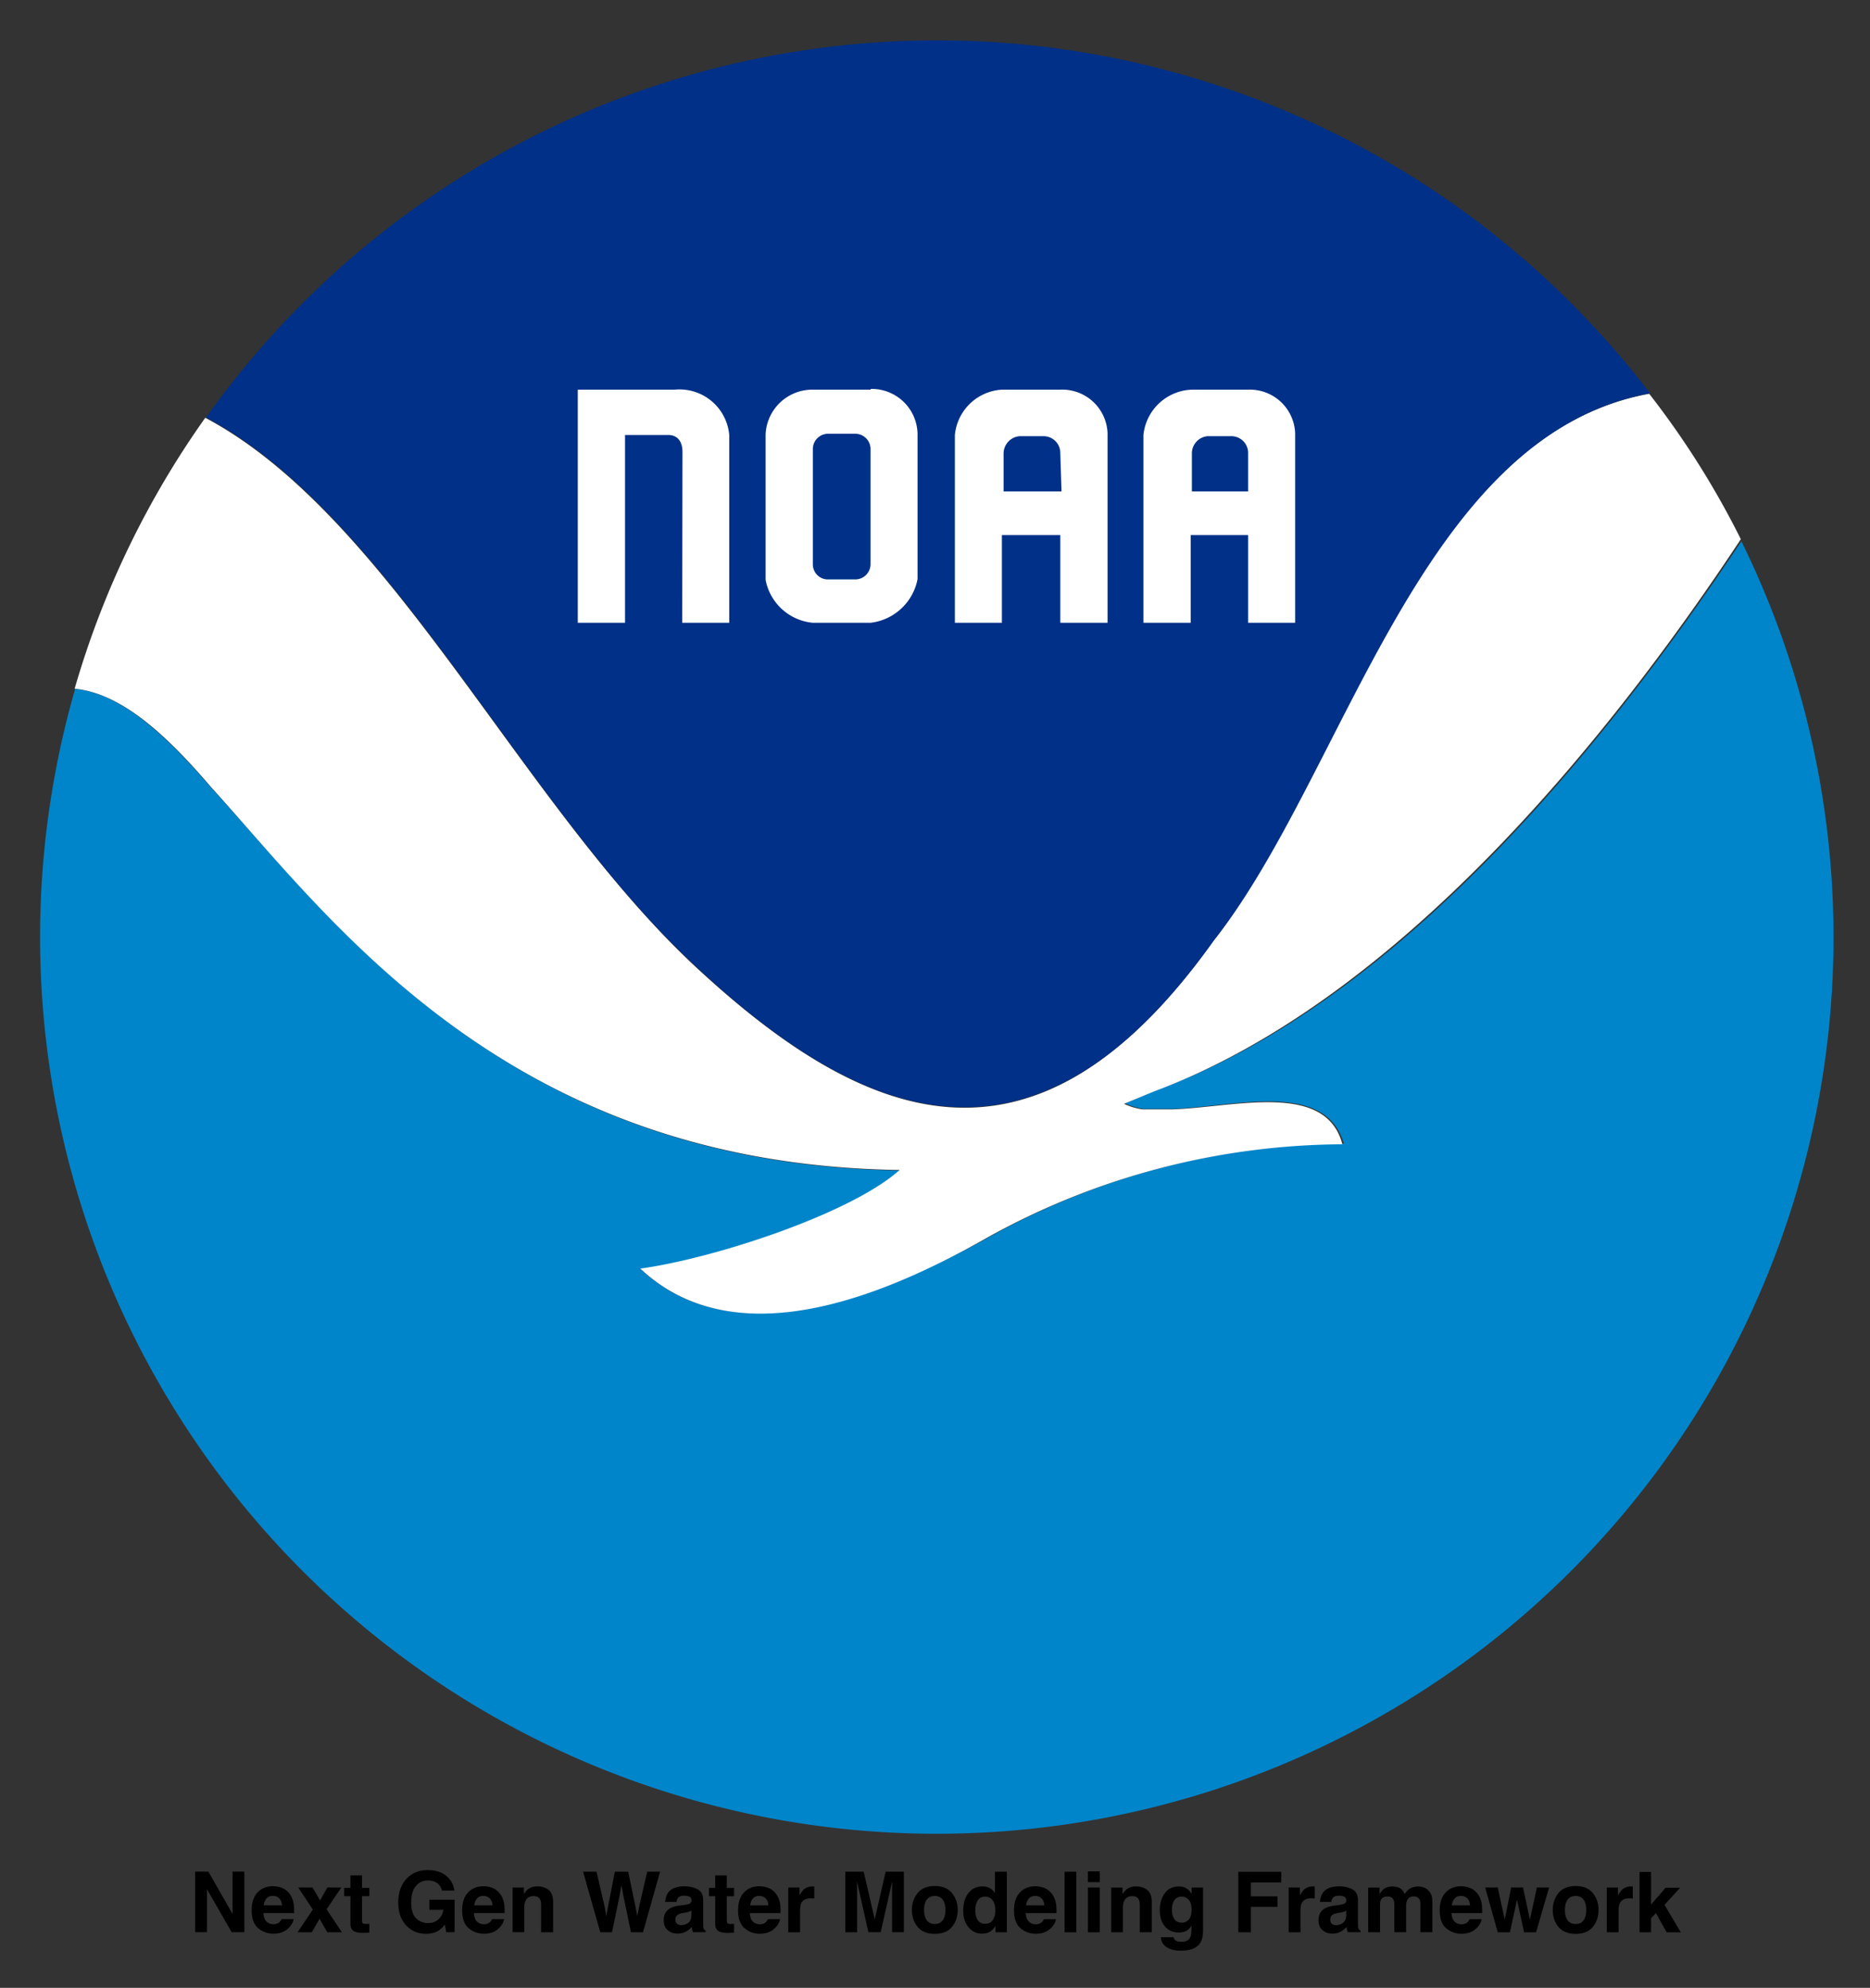
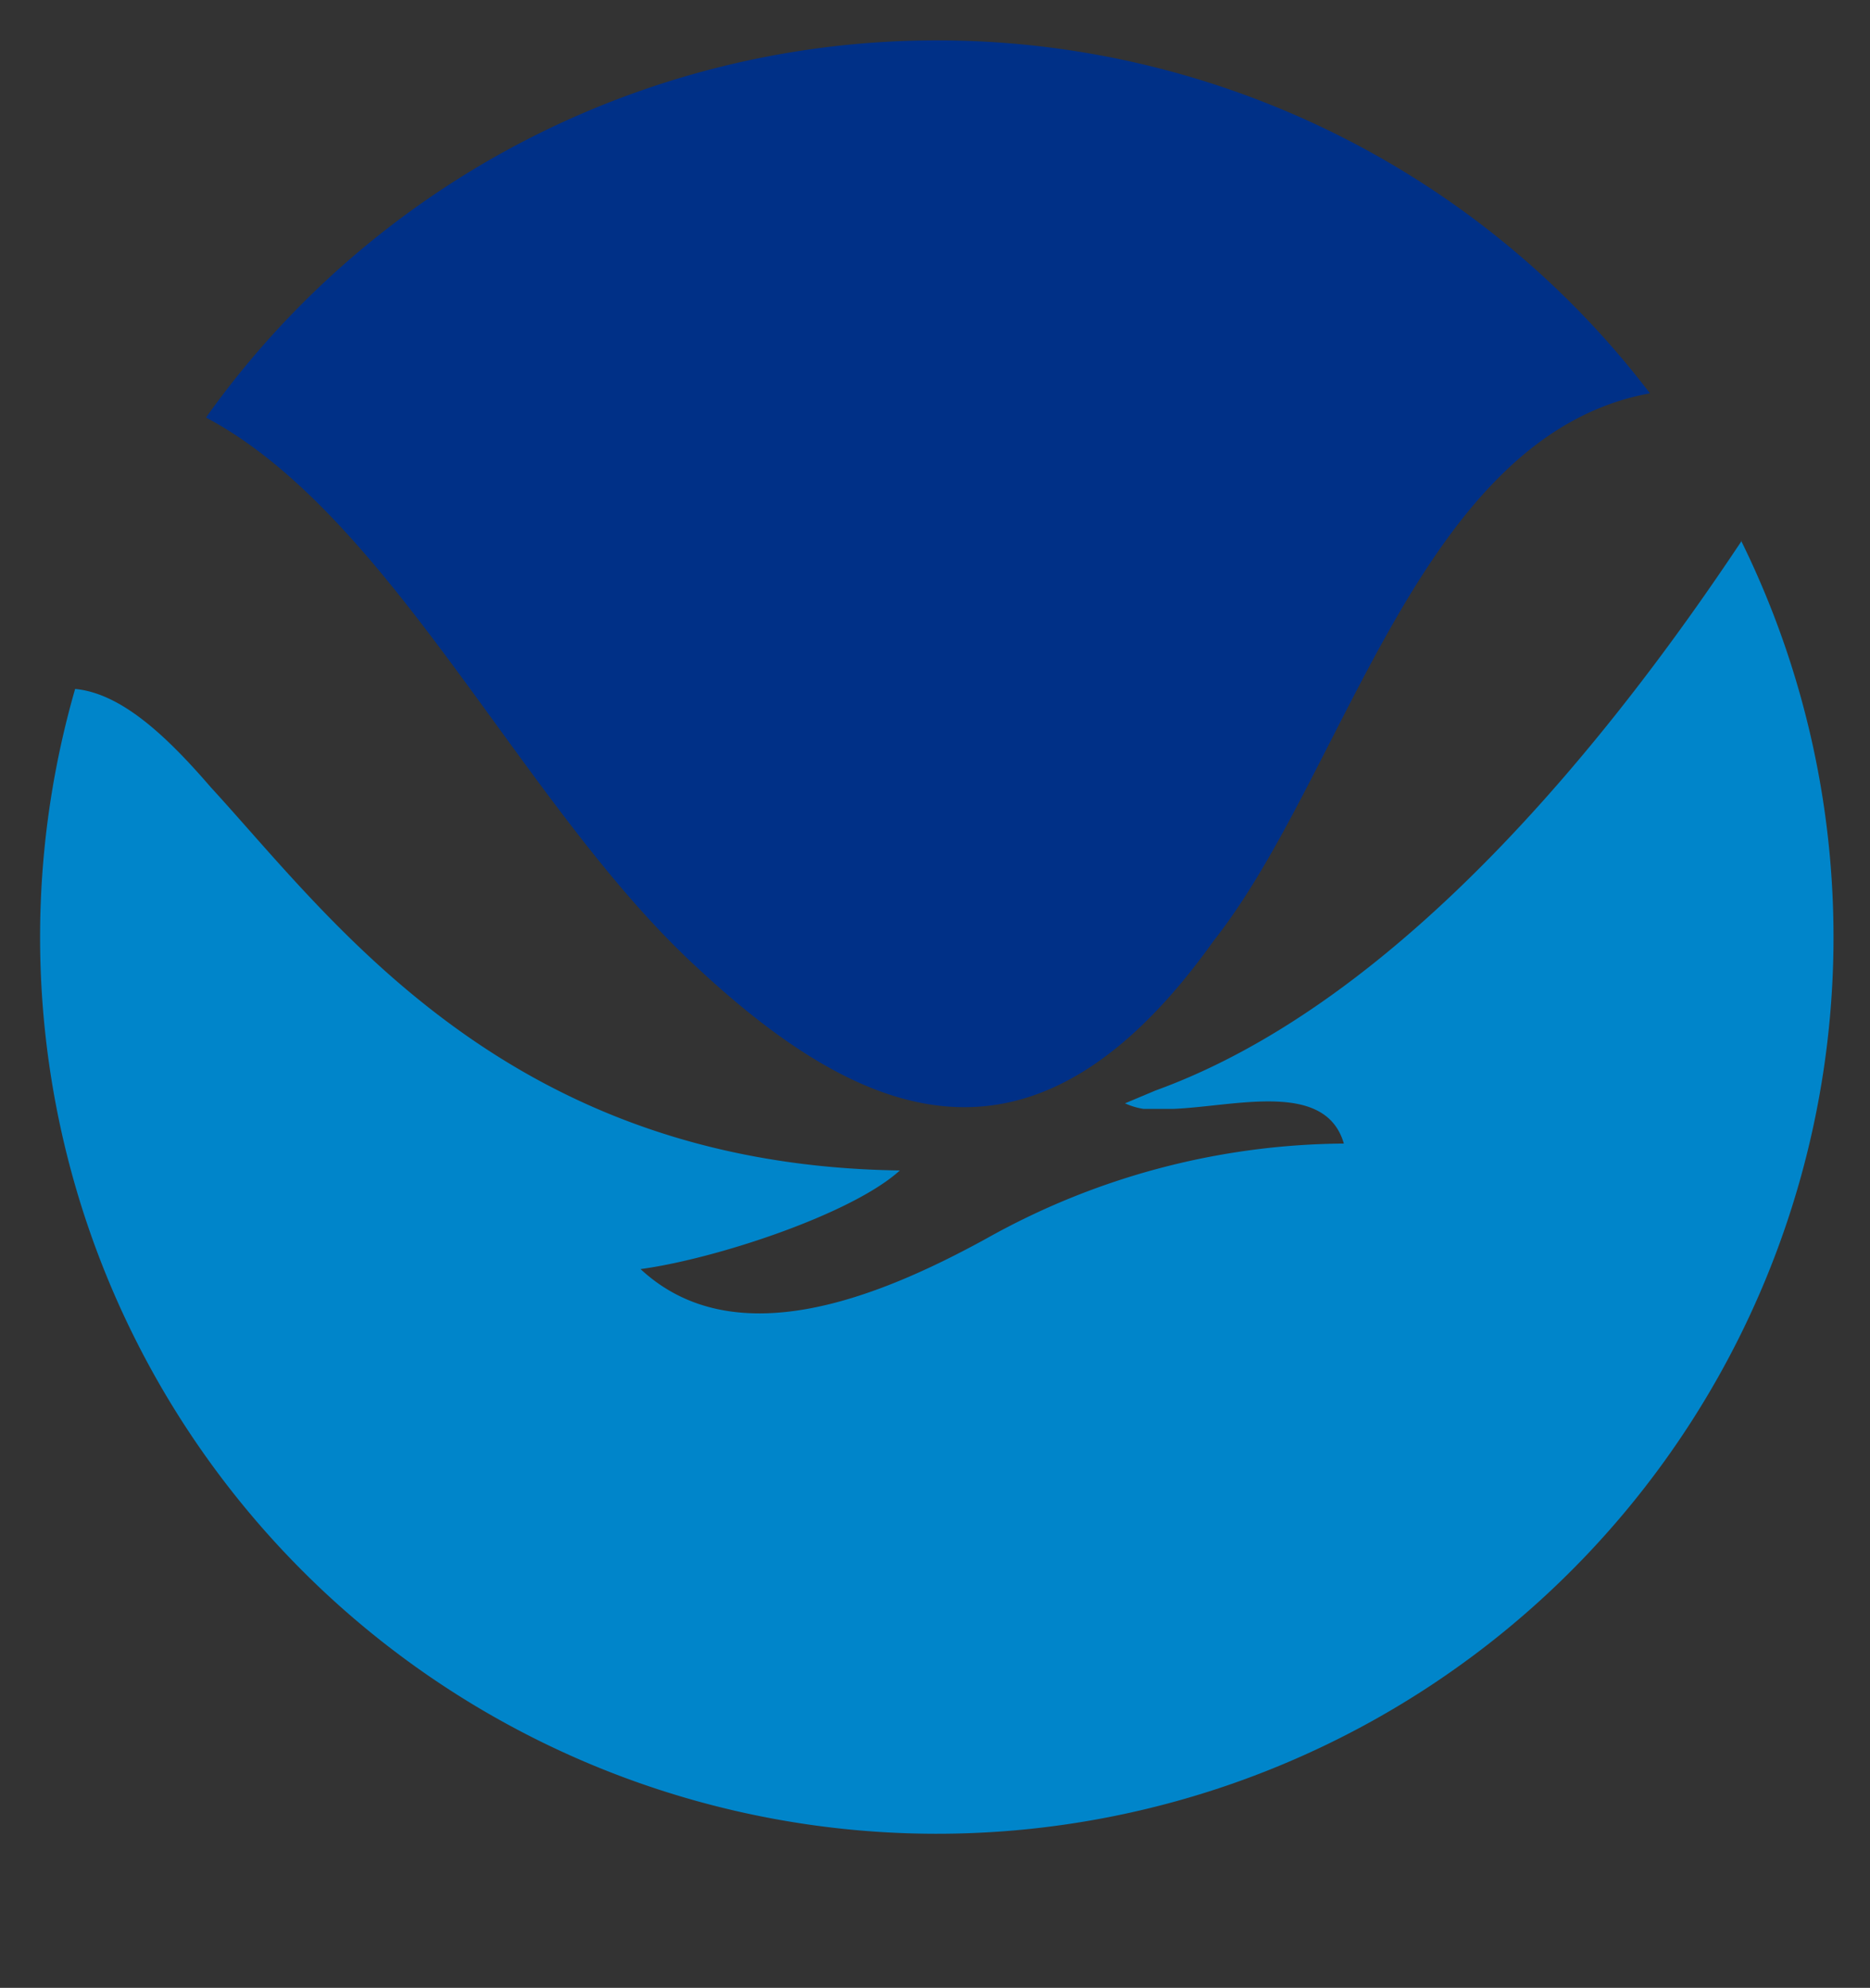
<svg xmlns="http://www.w3.org/2000/svg" role="img" viewBox="-1.70 -1.70 77.16 82.03">
  <rect x="-1.70" y="-1.70" width="77.16" height="82.03" fill="#333333" stroke="none" />
  <title>Next Gen Water Modeling Framework logo</title>
  <defs>
    <style>.cls-2{fill:#fff}</style>
  </defs>
  <g id="Digital_Logo" data-name="Digital Logo">
    <g id="For_Print" data-name="For Print">
      <path id="Water" fill="#0085ca" d="M70.17 20.61c-5.27 7.93-14 19-24.19 22.69l-1.26.53a2.86 2.86 0 0 0 .77.23h1.2c2.58-.1 6.3-1.19 7.06 1.43A30.55 30.55 0 0 0 39 49.41c-4.61 2.53-10.45 4.81-14.27 1.26 3.06-.41 8.71-2.26 10.7-4.07C19.25 46.38 12.06 36.3 7 30.79c-1.82-2.11-3.69-3.88-5.6-4.06a37 37 0 1 0 68.74-6.12z" />
-       <path id="Bird" d="M7 30.77c5 5.51 12.22 15.58 28.42 15.81-2 1.8-7.64 3.65-10.7 4.07C28.53 54.22 34.41 52 39 49.39a30.46 30.46 0 0 1 14.69-3.87C53 42.9 49.23 44 46.65 44.08h-1.2a2.63 2.63 0 0 1-.77-.23l1.26-.52c10.16-3.79 18.91-14.79 24.19-22.78a35.57 35.57 0 0 0-3.78-6c-9.52 1.74-12.6 15.68-18 22.59-7.16 10.08-14 7.85-21.27 1.13S14.44 19.61 6.77 15.54a37.06 37.06 0 0 0-5.39 11.18c1.96.19 3.83 1.96 5.62 4.05z" class="cls-2" />
      <path id="Sky" fill="#003087" d="M27.1 38.26c7.22 6.72 14.11 8.92 21.28-1.14 5.45-6.91 8.5-20.85 18-22.59a37 37 0 0 0-59.58 1c7.69 4.08 13.08 16.12 20.3 22.73z" />
-       <path id="Wordmark" d="M26.45 24h1.94v-7.75a2.06 2.06 0 0 0-2.25-1.87h-4V24h1.95v-7.75h1.78c.38 0 .59.26.59.7zm11.25 0v-7.75a2.07 2.07 0 0 1 1.94-1.87h2.41A1.87 1.87 0 0 1 44 16.17V24h-1.95v-3.62h-2.41V24zm4.35-7a.69.69 0 0 0-.68-.7h-1a.72.72 0 0 0-.66.7v1.58h2.39zm3.43 7v-7.75a2.08 2.08 0 0 1 2-1.87h2.32a1.87 1.87 0 0 1 1.94 1.79V24H49.8v-3.62h-2.37V24zm4.32-7a.69.69 0 0 0-.68-.7h-1a.71.71 0 0 0-.64.7v1.58h2.32zm-15.58-2.62h-2.38a1.93 1.93 0 0 0-1.95 1.85v6A2.19 2.19 0 0 0 31.84 24h2.38a2.24 2.24 0 0 0 1.94-1.8v-6a1.89 1.89 0 0 0-1.93-1.85zm0 7.2a.63.63 0 0 1-.63.63h-1.11a.62.62 0 0 1-.64-.62v-4.76a.63.63 0 0 1 .63-.63h1.11a.63.63 0 0 1 .64.61v4.77z" class="cls-2" />
    </g>
  </g>
-   <path d="M6.352 75.535v2.5h.487V76.259l1.021 1.776h.522v-2.5h-.487v1.745l-.996-1.745zm1.034-.005zm1.912 1.11c.062-.07.149-.105.261-.105.103 0 .189.033.259.099.069.066.108.163.116.291H9.182c.016-.12.055-.215.116-.285zm.676-.417c-.123-.057-.261-.086-.415-.086-.259 0-.469.085-.632.256-.162.171-.243.416-.243.736 0 .342.09.588.27.74.179.151.387.227.622.227.285 0 .507-.09.665-.27.102-.113.159-.225.171-.334h-.493c-.026.054-.056.097-.09.127-.062.056-.143.085-.243.085-.094 0-.174-.023-.241-.07-.11-.074-.168-.205-.175-.39h1.265c.002-.16-.002-.282-.015-.367-.022-.145-.069-.272-.141-.382-.08-.124-.182-.215-.305-.273zm-.382-.086zm.987 1.898h.587l.32-.554.319.554h.602l-.631-.945.607-.901h-.575l-.302.536-.308-.536h-.592l.603.909zm1.923-1.487h.258v1.138c0 .115.028.201.082.256.084.087.24.126.468.119l.229-.009v-.361a.785.785 0 0 1-.048.003c-.016 0-.032.001-.047.001-.098 0-.157-.01-.176-.028-.019-.018-.029-.066-.029-.141v-.977h.3v-.344h-.3v-.515h-.479v.515h-.258zm4.031-.233h.514c-.028-.241-.139-.442-.331-.603-.193-.161-.448-.241-.766-.241-.366 0-.661.122-.883.366-.223.244-.334.569-.334.973 0 .4.11.715.331.946.211.229.482.344.814.344.201 0 .371-.042.509-.127.08-.049.171-.133.271-.251l.053.312h.346v-1.342h-1.041v.417h.578c-.026.164-.095.297-.207.398-.112.101-.256.151-.431.151-.178 0-.338-.064-.479-.192-.14-.128-.21-.345-.21-.653 0-.305.065-.534.194-.686.129-.152.295-.228.496-.228.105 0 .201.019.287.056.153.068.25.187.29.357zm-.585-.844zm2.036 1.17c.062-.07.149-.105.261-.105.103 0 .189.033.259.099.069.066.108.163.116.291h-.752c.016-.12.055-.215.116-.285zm.676-.417c-.123-.057-.261-.086-.415-.086-.259 0-.469.085-.632.256-.162.171-.243.416-.243.736 0 .342.09.588.27.74.18.151.387.227.622.227.285 0 .507-.09.665-.27.102-.113.159-.225.171-.334h-.493c-.026.054-.056.097-.09.127-.062.056-.143.085-.243.085-.094 0-.174-.023-.241-.07-.11-.074-.168-.205-.175-.39h1.265c.002-.16-.003-.282-.015-.367-.022-.145-.069-.272-.141-.382-.08-.124-.182-.215-.305-.273zm-.382-.086zm2.662.155c-.122-.1-.278-.15-.469-.15-.152 0-.279.037-.378.112-.055.041-.114.11-.177.205v-.27h-.466v1.845h.481v-1c0-.114.016-.208.047-.282.061-.139.174-.208.338-.208.134 0 .224.047.272.142.026.052.039.127.039.224v1.124h.495v-1.245c0-.232-.061-.398-.182-.498zm-.647-.155zm2.62-.602h-.554l.709 2.5h.485l.302-1.462.088-.483.088.483.302 1.462h.499l.704-2.5h-.531l-.334 1.447-.077.383-.076-.398-.297-1.431h-.551l-.281 1.44-.073.39-.071-.398zm3.918 1.601v.18c-.003.162-.049.273-.137.334-.088.061-.184.092-.288.092-.066 0-.122-.018-.167-.055-.046-.037-.069-.096-.069-.179 0-.093.037-.161.112-.205.044-.026.117-.048.219-.066l.109-.02c.054-.01.096-.021.128-.033a.557.557 0 0 0 .093-.047zm-.294-.226l-.165.02c-.186.024-.328.064-.424.119-.175.102-.262.266-.262.493 0 .175.055.311.164.406.109.096.247.143.414.143.131 0 .249-.03.353-.09a.998.998 0 0 0 .231-.185c.003.042.008.079.013.112.006.033.016.068.03.105h.526v-.071c-.032-.014-.055-.033-.071-.056-.016-.022-.025-.065-.028-.129-.002-.083-.003-.155-.003-.214v-.848c0-.223-.079-.374-.236-.455-.157-.08-.337-.12-.539-.12-.311 0-.53.081-.658.244-.081.104-.125.237-.136.398h.466c.012-.071.034-.128.068-.169.047-.057.128-.085.243-.085.102 0 .179.014.232.043.053.029.079.082.079.157 0 .062-.034.108-.103.137-.039.017-.102.031-.192.042zm.026-.773zm.99.411h.258v1.138c0 .115.027.201.081.256.084.087.24.126.468.119l.229-.009v-.361a.785.785 0 0 1-.048.003c-.016 0-.032.001-.047.001-.098 0-.157-.01-.176-.028-.019-.018-.029-.066-.029-.141v-.977h.3v-.344h-.3v-.515h-.478v.515h-.258zm1.816.093c.061-.07.148-.105.26-.105.103 0 .189.033.259.099.07.066.109.163.116.291h-.751c.016-.12.055-.215.116-.285zm.676-.417c-.123-.057-.262-.086-.416-.086-.259 0-.469.085-.631.256-.163.171-.244.416-.244.736 0 .342.09.588.27.74.18.151.387.227.622.227.285 0 .507-.09.665-.27.102-.113.159-.225.171-.334h-.493c-.026.054-.056.097-.09.127-.062.056-.143.085-.242.085-.094 0-.174-.023-.241-.07-.11-.074-.168-.205-.175-.39h1.265c.002-.16-.003-.282-.015-.367-.021-.145-.069-.272-.141-.382-.08-.124-.182-.215-.305-.273zm-.382-.086zm2.195.006c-.006-0-.014-0-.023-0-.145 0-.262.038-.353.113-.055.045-.121.13-.195.253v-.322h-.462v1.849h.487v-.883c0-.149.019-.258.056-.329.067-.126.197-.19.392-.19a1.467 1.467 0 0 1 .058.001 1.675 1.675 0 0 1 .082.007v-.495c-.022-.001-.035-.002-.042-.003zm2.986-.608l-.451 1.966-.454-1.966h-.76v2.5h.487V76.344c0-.049-.001-.117-.002-.205-.001-.087-.002-.155-.002-.203l.47 2.098h.507l.473-2.098c0 .048-0.0.115-.001.203a12.666 12.666 0 0 0-.002.205v1.691h.487v-2.5zm2.352 2.008c-.076.1-.184.151-.326.151-.141 0-.25-.051-.327-.151-.076-.101-.114-.244-.114-.429 0-.185.038-.328.114-.428.076-.1.185-.15.327-.15.141 0 .25.05.326.15.076.1.114.243.114.428 0 .186-.038.329-.114.429zm.387.267c.156-.192.234-.425.234-.696 0-.267-.078-.498-.234-.694-.156-.195-.393-.293-.711-.293-.318 0-.555.098-.711.293-.156.196-.234.427-.234.694 0 .272.078.504.234.696.156.193.393.289.711.289.317 0 .554-.096.711-.289zm-.711-1.673zm2.271.079c-.087-.049-.187-.074-.299-.074-.243 0-.437.09-.582.271-.146.181-.218.429-.218.745 0 .274.074.497.221.672.148.175.329.262.545.262.131 0 .241-.025.329-.075.088-.05.167-.129.236-.239v.256h.469V75.538h-.49v.882c-.054-.087-.125-.155-.212-.204zm.119 1.317c-.071.101-.175.152-.312.152-.137 0-.239-.051-.306-.153-.068-.102-.101-.239-.101-.41 0-.158.033-.291.099-.398.066-.107.17-.16.311-.16.093 0 .174.029.244.088.114.097.172.259.172.485 0 .162-.036.294-.107.396zm1.492-.892c.062-.07.149-.105.261-.105.103 0 .189.033.259.099.069.066.108.163.116.291h-.752c.016-.12.055-.215.116-.285zm.676-.417c-.123-.057-.262-.086-.415-.086-.259 0-.47.085-.632.256-.162.171-.243.416-.243.736 0 .342.09.588.27.74.179.151.387.227.622.227.285 0 .507-.09.665-.27.102-.113.159-.225.171-.334h-.493c-.026.054-.056.097-.09.127-.062.056-.143.085-.243.085-.094 0-.174-.023-.241-.07-.11-.074-.168-.205-.175-.39H41.892c.002-.16-.003-.282-.015-.367-.022-.145-.069-.272-.141-.382-.081-.124-.182-.215-.305-.273zm-.382-.086zm1.662 1.898v-2.5h-.483v2.5zm.969-2.069v-.446h-.49v.446zm-.49.22v1.849h.49v-1.849zm2.452.106c-.122-.1-.278-.15-.469-.15-.153 0-.279.037-.378.112-.055.041-.114.11-.177.205v-.27h-.466v1.845h.482v-1c0-.114.015-.208.047-.282.061-.139.174-.208.338-.208.133 0 .224.047.271.142.026.052.039.127.039.224v1.124h.495v-1.245c0-.232-.061-.398-.182-.498zm-.647-.155zm2.356 1.373c-.078.085-.174.128-.287.128-.169 0-.287-.078-.353-.234-.036-.083-.054-.179-.054-.287 0-.124.017-.229.051-.314.065-.16.181-.239.351-.239.124 0 .223.046.298.137.074.092.111.225.111.4 0 .186-.039.322-.117.408zm-.165-1.325c-.069-.028-.15-.042-.243-.042-.251 0-.445.094-.582.281-.137.187-.205.418-.205.693 0 .285.071.51.213.677.142.167.331.25.569.25.154 0 .279-.037.375-.11.053-.04.103-.099.15-.178v.119c0 .177-.019.302-.058.377-.059.116-.175.175-.349.175-.123 0-.211-.022-.263-.066-.03-.025-.053-.066-.066-.122h-.526c.016.184.098.323.247.415.15.093.342.139.578.139.391 0 .656-.104.794-.312.081-.121.121-.301.121-.539v-1.754H47.47v.266c-.072-.13-.167-.219-.285-.268zm-.088-.048zm2.298-.599v2.496h.519v-1.048h1.097v-.434h-1.097v-.575h1.253v-.439zm3.11.604c-.006-0-.014-0-.023-0-.145 0-.262.038-.353.113-.055.045-.121.13-.195.253v-.322h-.461v1.849h.487v-.883c0-.149.019-.258.056-.329.067-.126.197-.19.392-.19.015 0 .034 0.0.058.001a1.612 1.612 0 0 1 .081.007v-.495c-.021-.001-.035-.002-.041-.003zm1.344.993v.18c-.003.162-.049.273-.137.334-.087.061-.183.092-.287.092-.066 0-.122-.018-.167-.055-.046-.037-.069-.096-.069-.179 0-.093.037-.161.112-.205.044-.026.117-.048.219-.066l.109-.02c.054-.01.097-.021.128-.033a.535.535 0 0 0 .092-.047zm-.293-.226l-.165.02c-.186.024-.328.064-.424.119-.175.102-.263.266-.263.493 0 .175.055.311.164.406.109.096.247.143.414.143.131 0 .249-.03.353-.09a.991.991 0 0 0 .231-.185c.003.042.008.079.013.112.005.033.016.068.03.105h.526v-.071c-.032-.014-.055-.033-.071-.056-.016-.022-.026-.065-.029-.129-.002-.083-.003-.155-.003-.214v-.848c0-.223-.078-.374-.235-.455-.157-.08-.337-.12-.539-.12-.311 0-.53.081-.658.244-.081.104-.125.237-.136.398h.466c.012-.071.034-.128.068-.169.047-.057.128-.085.243-.085.102 0 .179.014.231.043.053.029.079.082.079.157 0 .062-.035.108-.103.137-.039.017-.103.031-.192.042zm.026-.773zm3.487.056c-.079-.031-.159-.047-.241-.047-.122 0-.233.025-.332.076-.094.051-.173.131-.236.239-.036-.091-.089-.165-.159-.222-.087-.062-.202-.093-.343-.093-.15 0-.271.036-.365.109-.053.041-.11.109-.17.205v-.27h-.47v1.845h.49V76.922c0-.101.013-.177.039-.227.048-.089.14-.134.278-.134.119 0 .198.045.239.134.023.05.034.129.034.239v1.1h.487v-1.1c0-.083.013-.153.039-.212.051-.111.143-.166.276-.166.115 0 .194.043.237.129.023.045.034.103.034.173v1.177h.495l.003-1.165c0-.12-.006-.211-.017-.273-.018-.094-.054-.173-.105-.237-.065-.079-.137-.135-.216-.166zm1.251.448c.062-.07.149-.105.261-.105.103 0 .189.033.259.099.069.066.108.163.116.291h-.751c.016-.12.055-.215.116-.285zm.676-.417c-.123-.057-.262-.086-.415-.086-.259 0-.47.085-.632.256-.162.171-.244.416-.244.736 0 .342.09.588.27.74.18.151.387.227.623.227.285 0 .507-.09.665-.27.102-.113.159-.225.171-.334h-.493c-.026.054-.056.097-.09.127-.062.056-.143.085-.243.085-.094 0-.174-.023-.241-.07-.11-.074-.168-.205-.175-.39h1.265c.002-.16-.003-.282-.015-.367-.021-.145-.068-.272-.14-.382-.081-.124-.182-.215-.305-.273zm-.382-.086zm2.04.049l-.266 1.326-.288-1.326h-.519l.519 1.849h.502l.293-1.346.29 1.346h.497l.536-1.849h-.504l-.288 1.331-.282-1.331zm2.985 1.357c-.076.1-.184.151-.326.151-.141 0-.25-.051-.327-.151-.076-.101-.114-.244-.114-.429 0-.185.038-.328.114-.428.076-.1.185-.15.327-.15.141 0 .25.05.326.15.076.1.113.243.113.428 0 .186-.038.329-.113.429zm.386.267c.156-.192.234-.425.234-.696 0-.267-.078-.498-.234-.694-.156-.195-.393-.293-.711-.293-.317 0-.554.098-.711.293-.156.196-.234.427-.234.694 0 .272.078.504.234.696.156.193.393.289.711.289.318 0 .555-.096.711-.289zm-.711-1.673zm2.317.006c-.006-0-.013-0-.023-0-.145 0-.262.038-.353.113-.055.045-.121.13-.195.253v-.322h-.461v1.849h.487v-.883c0-.149.019-.258.056-.329.067-.126.197-.19.392-.19.015 0 .034 0.0.058.001a1.612 1.612 0 0 1 .081.007v-.495c-.021-.001-.035-.002-.041-.003zm.32-.599v2.491h.475v-.582l.2-.208.443.79h.583l-.671-1.133.646-.707h-.599l-.602.695v-1.346z" />
</svg>